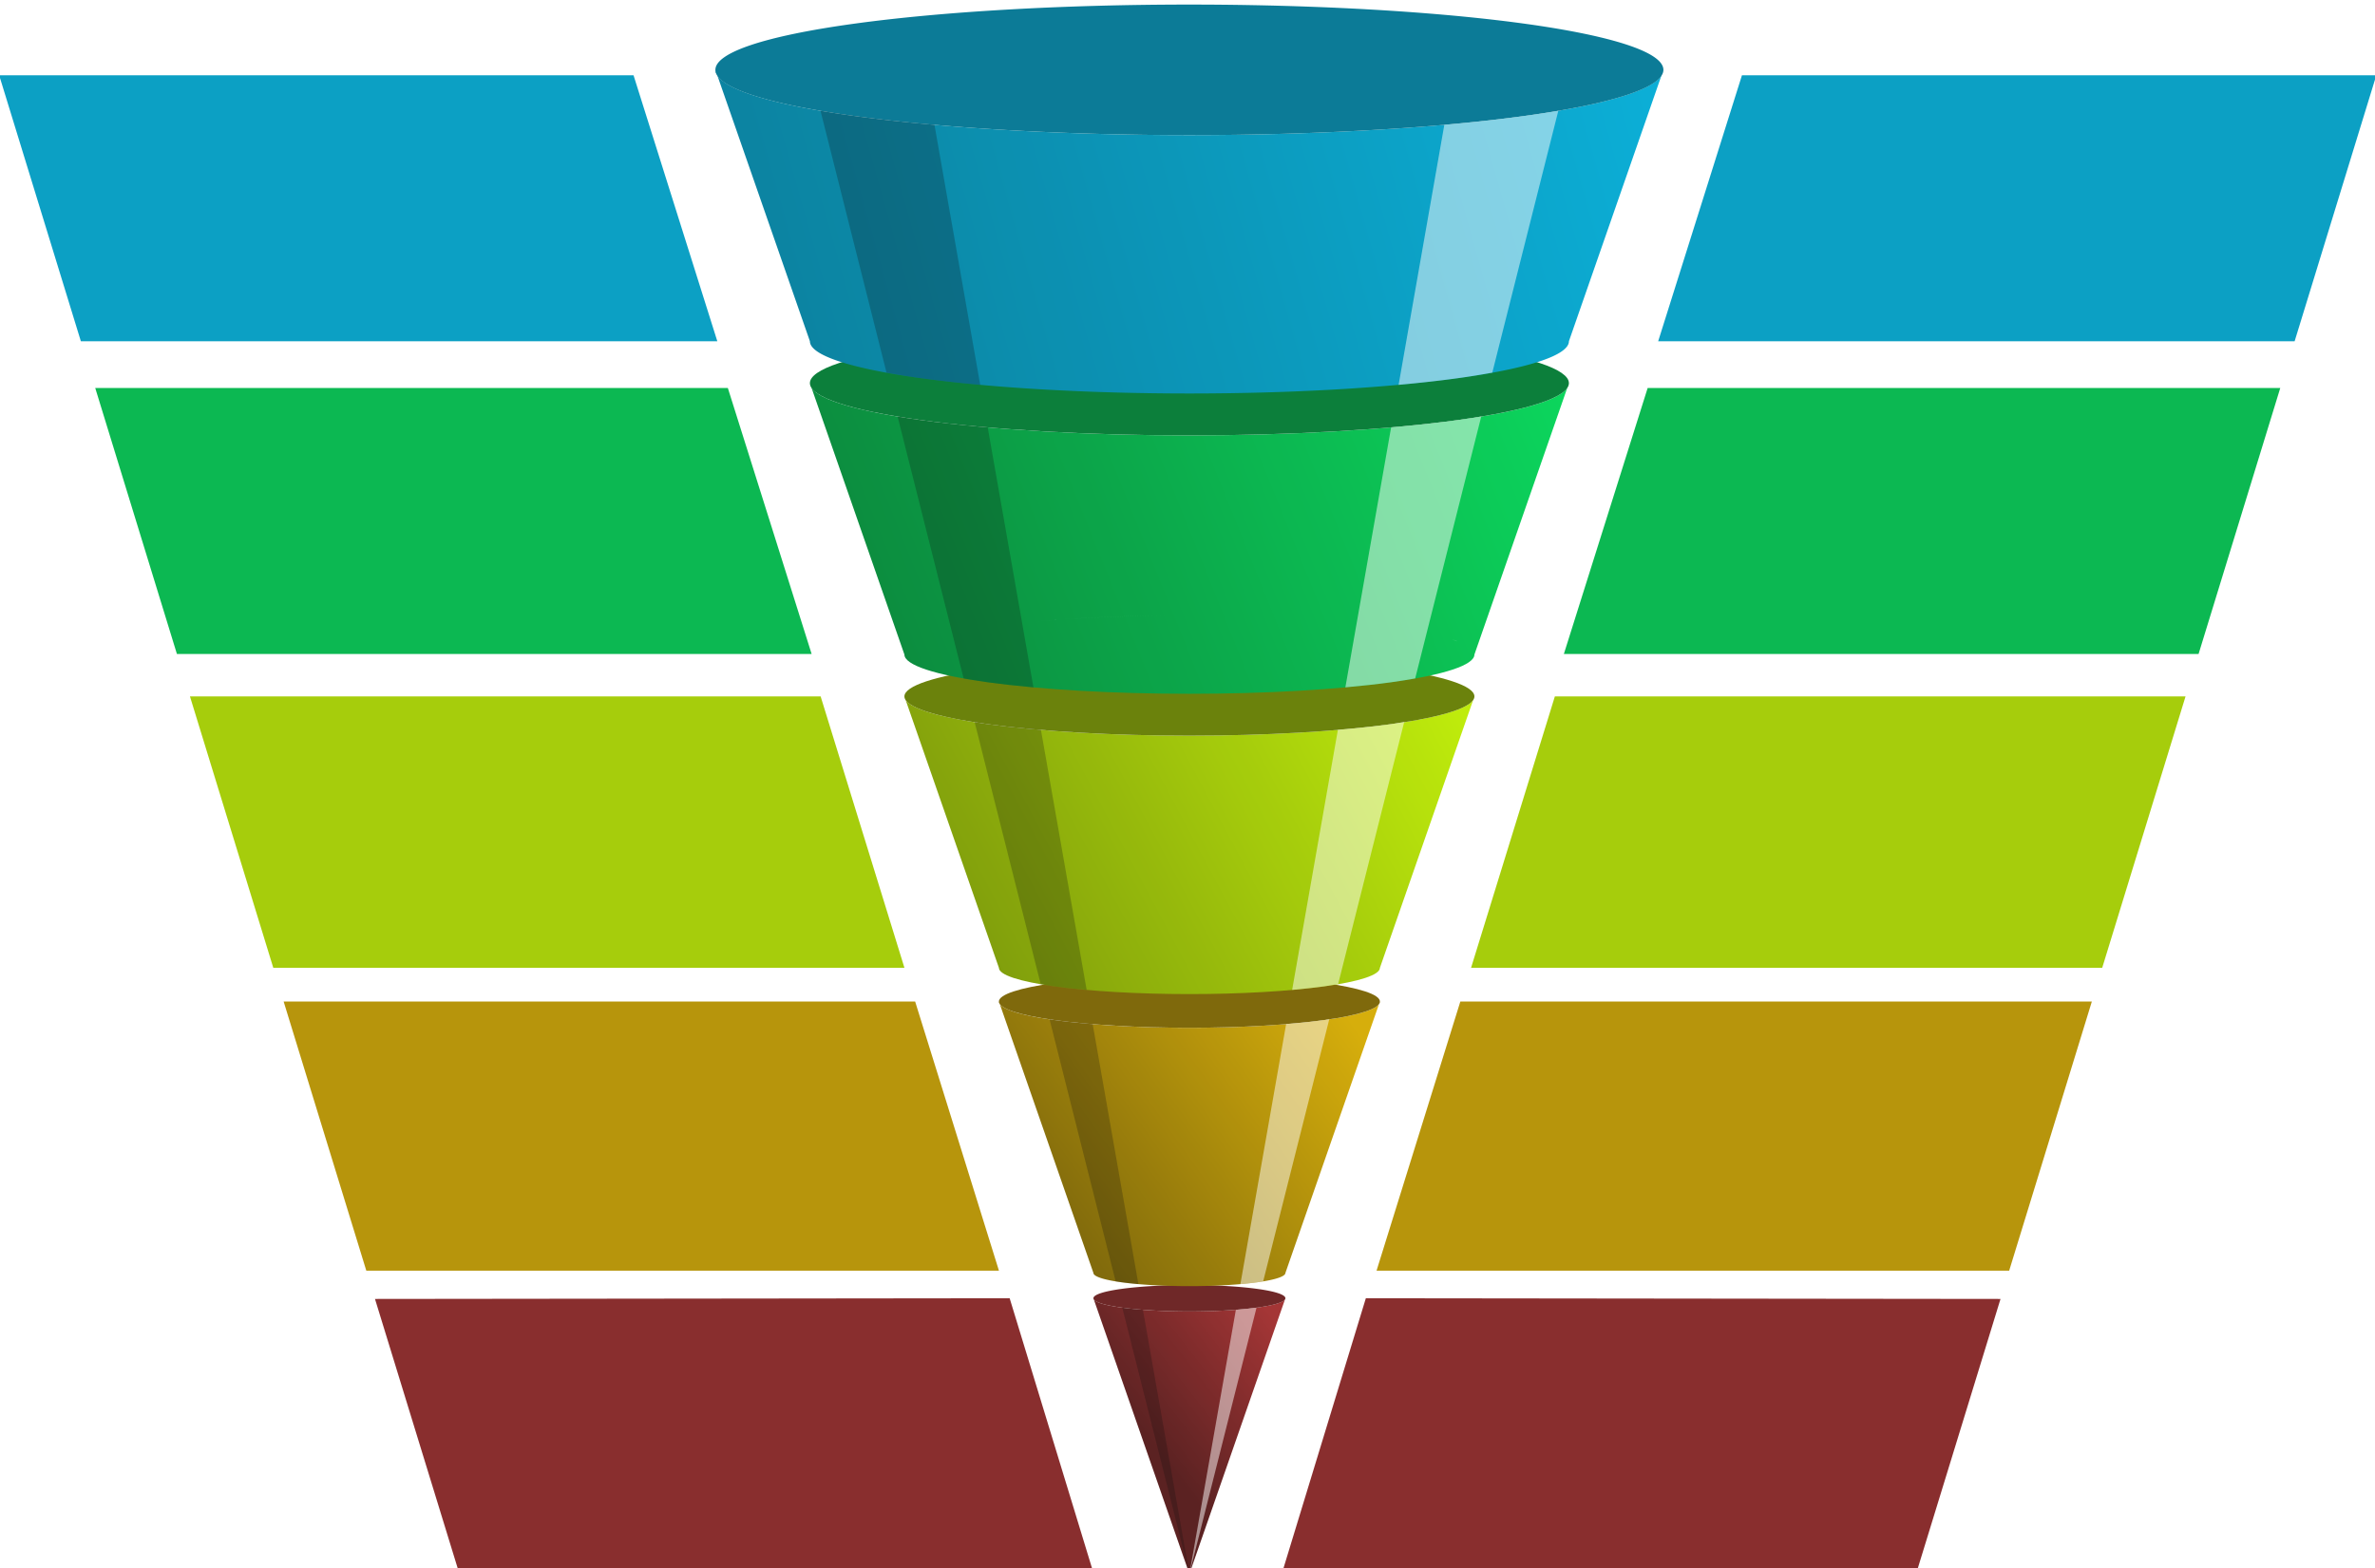
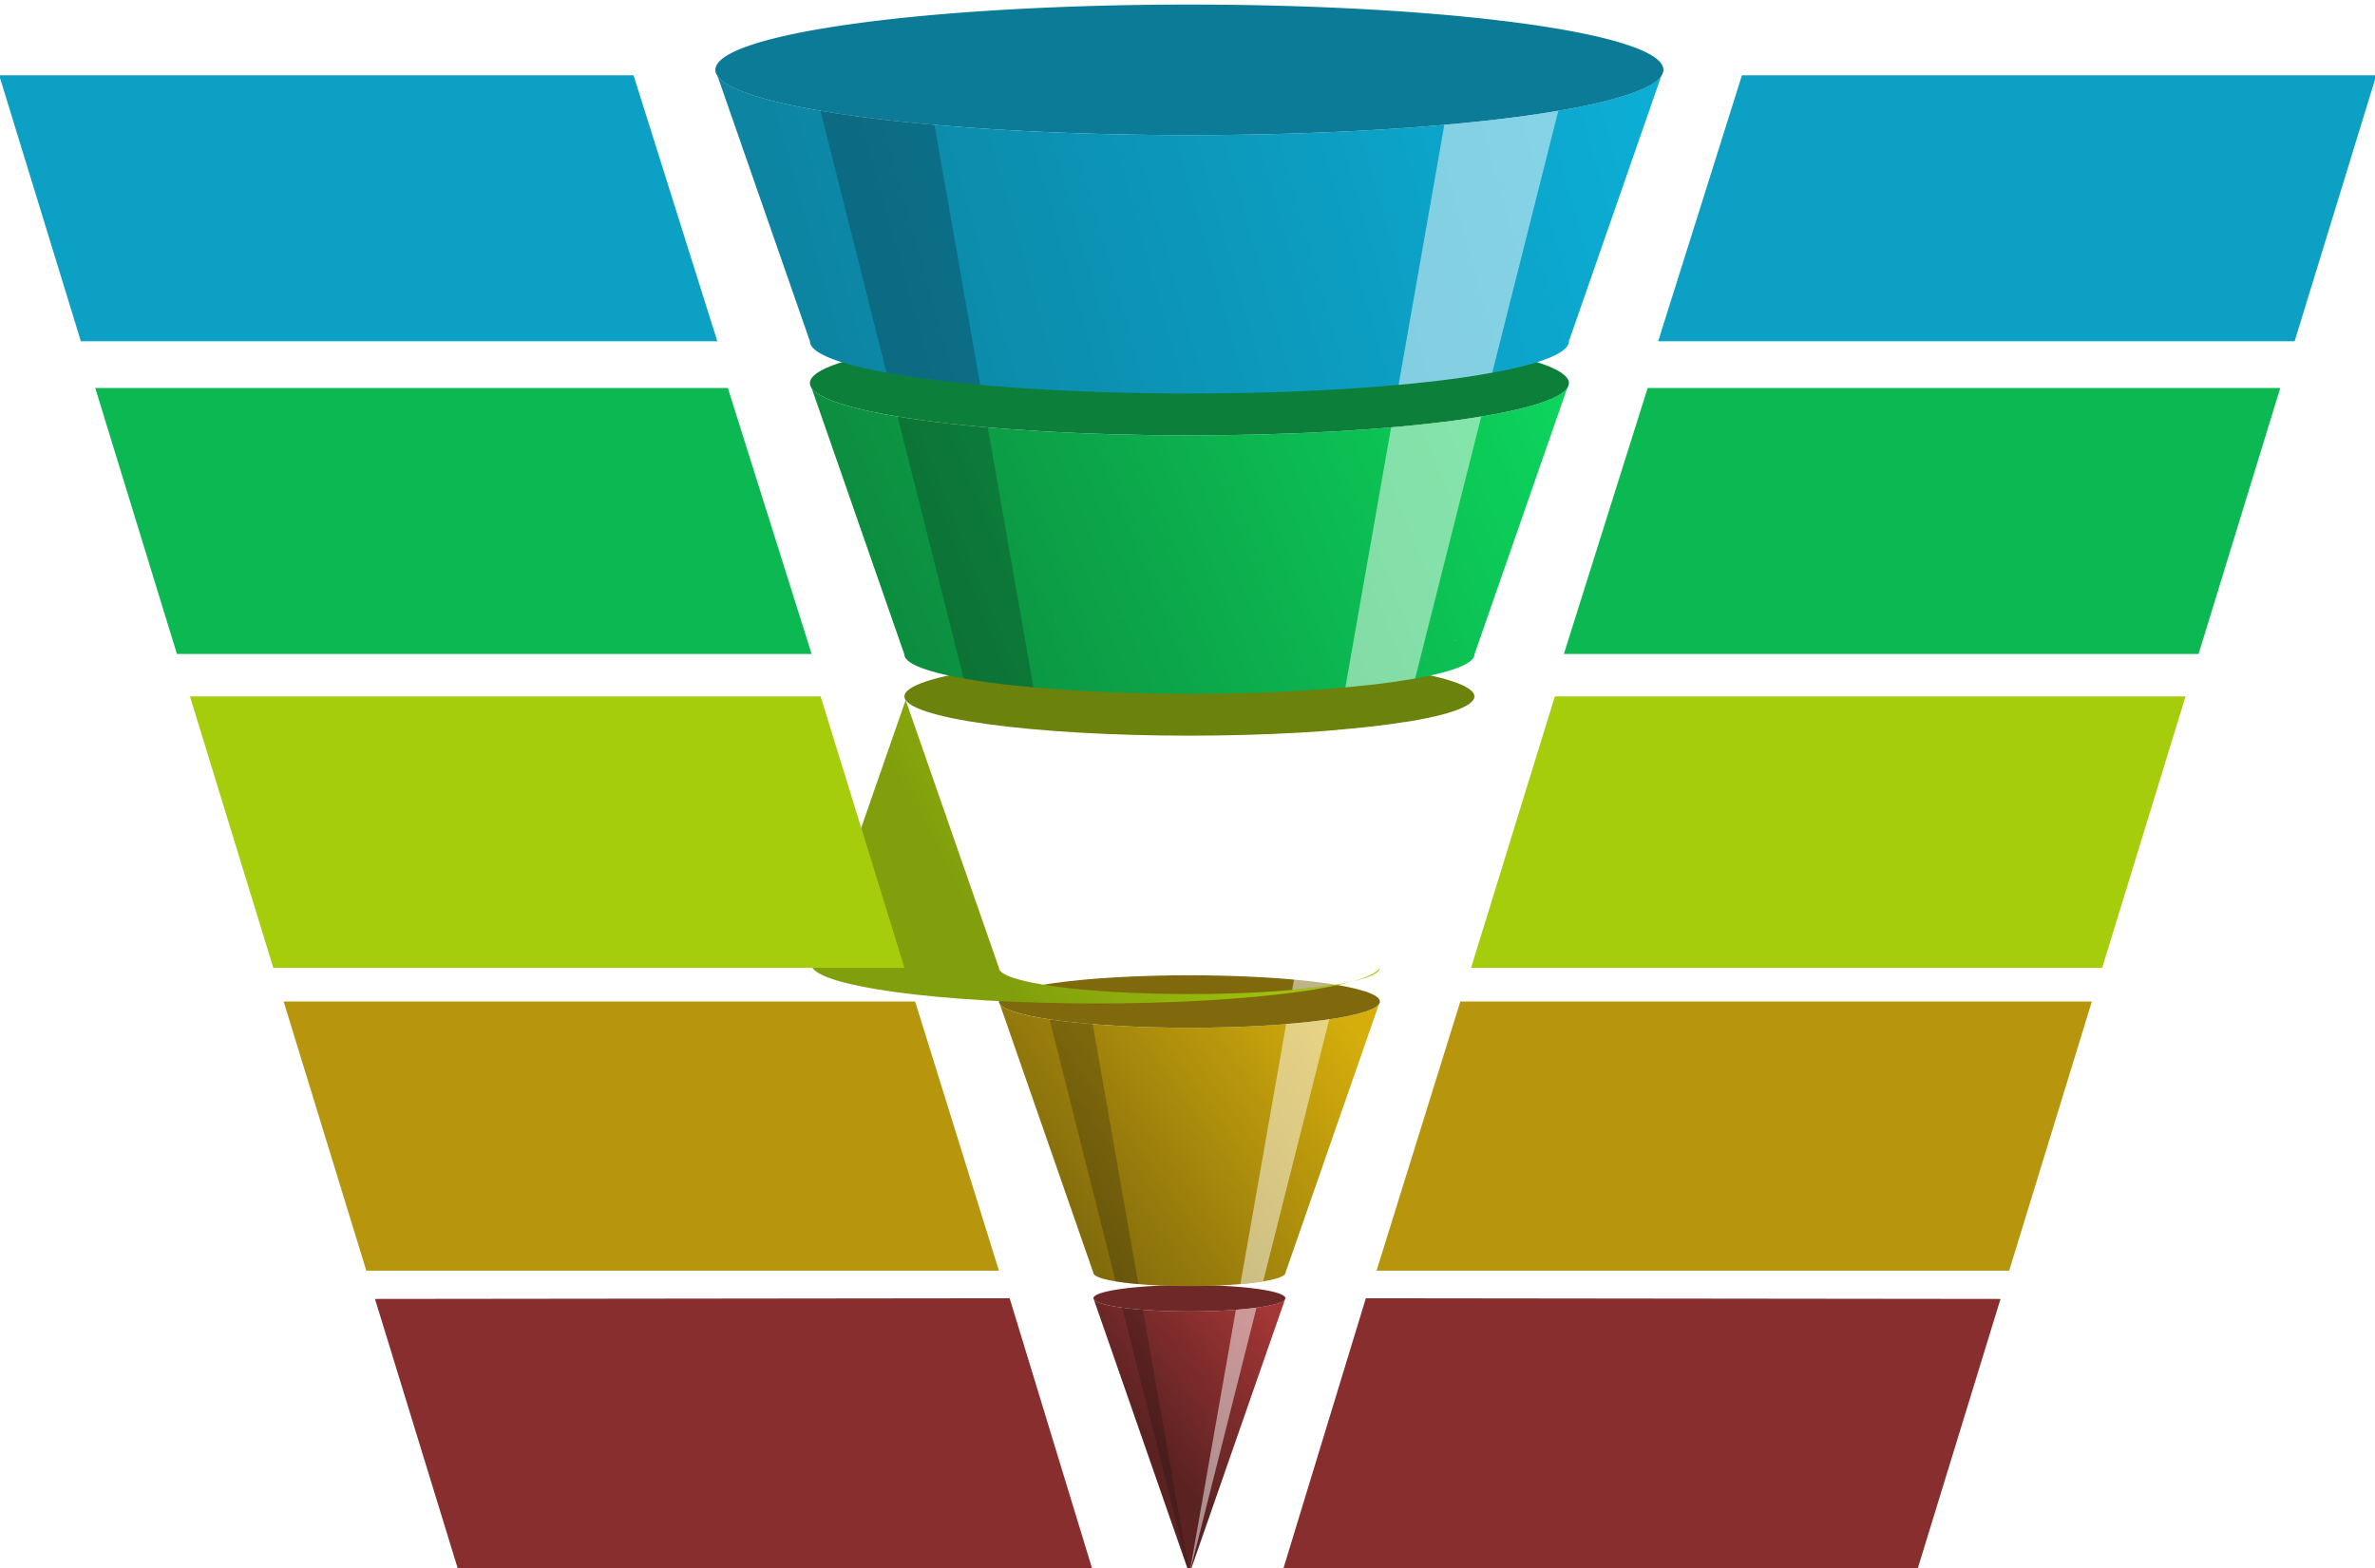
<svg xmlns="http://www.w3.org/2000/svg" xmlns:ns1="http://www.inkscape.org/namespaces/inkscape" xmlns:ns2="http://sodipodi.sourceforge.net/DTD/sodipodi-0.dtd" xmlns:xlink="http://www.w3.org/1999/xlink" width="33.513mm" height="22.132mm" viewBox="0 0 118.748 78.42" id="svg14222" version="1.1" ns1:version="0.91 r13725" ns2:docname="funnel.svg">
  <defs id="defs14224">
    <linearGradient ns1:collect="always" xlink:href="#linearGradient13640" id="linearGradient13646" x1="23.006" y1="687.326" x2="37.685" y2="675.913" gradientUnits="userSpaceOnUse" />
    <linearGradient ns1:collect="always" id="linearGradient13640">
      <stop style="stop-color:#531717;stop-opacity:1" offset="0" id="stop13642" />
      <stop style="stop-color:#a02c2c;stop-opacity:1" offset="1" id="stop13644" />
    </linearGradient>
    <linearGradient ns1:collect="always" xlink:href="#linearGradient13632" id="linearGradient13638" x1="17.147" y1="667.823" x2="46.989" y2="646.513" gradientUnits="userSpaceOnUse" />
    <linearGradient ns1:collect="always" id="linearGradient13632">
      <stop style="stop-color:#7c6400;stop-opacity:1" offset="0" id="stop13634" />
      <stop style="stop-color:#d4aa00;stop-opacity:1" offset="1" id="stop13636" />
    </linearGradient>
    <linearGradient ns1:collect="always" xlink:href="#linearGradient13616" id="linearGradient13622" x1="8.266" y1="638.753" x2="57.612" y2="612.442" gradientUnits="userSpaceOnUse" />
    <linearGradient ns1:collect="always" id="linearGradient13616">
      <stop style="stop-color:#7b9a00;stop-opacity:1" offset="0" id="stop13618" />
      <stop style="stop-color:#bceb00;stop-opacity:1" offset="1" id="stop13620" />
    </linearGradient>
    <linearGradient ns1:collect="always" xlink:href="#linearGradient13608" id="linearGradient13614" x1="-1.703" y1="605.695" x2="68.213" y2="577.57" gradientUnits="userSpaceOnUse" />
    <linearGradient ns1:collect="always" id="linearGradient13608">
      <stop style="stop-color:#008736;stop-opacity:1" offset="0" id="stop13610" />
      <stop style="stop-color:#00d455;stop-opacity:1" offset="1" id="stop13612" />
    </linearGradient>
    <linearGradient ns1:collect="always" xlink:href="#linearGradient13600" id="linearGradient13606" x1="-11.672" y1="572.639" x2="77.094" y2="547.634" gradientUnits="userSpaceOnUse" />
    <linearGradient ns1:collect="always" id="linearGradient13600">
      <stop style="stop-color:#007e9d;stop-opacity:1" offset="0" id="stop13602" />
      <stop style="stop-color:#00aad4;stop-opacity:1" offset="1" id="stop13604" />
    </linearGradient>
  </defs>
  <ns2:namedview id="base" pagecolor="#ffffff" bordercolor="#666666" borderopacity="1.0" ns1:pageopacity="0.0" ns1:pageshadow="2" ns1:zoom="0.35" ns1:cx="-577.0544" ns1:cy="2.0671087" ns1:document-units="px" ns1:current-layer="layer1" showgrid="false" fit-margin-top="0" fit-margin-left="0" fit-margin-right="0" fit-margin-bottom="0" ns1:window-width="1366" ns1:window-height="715" ns1:window-x="0" ns1:window-y="0" ns1:window-maximized="1" />
  <g ns1:label="Calque 1" ns1:groupmode="layer" id="layer1" transform="translate(-366.34,-456.009)">
    <g style="opacity:0.95;filter:url(#filter4218)" transform="matrix(0.474,0,0,0.474,412.367,201.645)" id="g13719" ns1:export-xdpi="100" ns1:export-ydpi="100">
      <path id="rect13061" d="m 18.242,673.64 10.117,29.064 10.086,-28.975 a 10.126,1.395 0 0 1 -10.086,1.277 10.126,1.395 0 0 1 -10.117,-1.367 z" style="color:#000000;clip-rule:nonzero;display:inline;overflow:visible;visibility:visible;opacity:1;isolation:auto;mix-blend-mode:normal;color-interpolation:sRGB;color-interpolation-filters:linearRGB;solid-color:#000000;solid-opacity:1;fill:url(#linearGradient13646);fill-opacity:1;fill-rule:nonzero;stroke:none;stroke-width:10;stroke-linecap:round;stroke-linejoin:round;stroke-miterlimit:4;stroke-dasharray:none;stroke-dashoffset:0;stroke-opacity:1;color-rendering:auto;image-rendering:auto;shape-rendering:auto;text-rendering:auto;enable-background:accumulate" ns1:connector-curvature="0" />
      <path style="color:#000000;clip-rule:nonzero;display:inline;overflow:visible;visibility:visible;opacity:1;isolation:auto;mix-blend-mode:normal;color-interpolation:sRGB;color-interpolation-filters:linearRGB;solid-color:#000000;solid-opacity:1;fill:#681d1d;fill-opacity:1;fill-rule:nonzero;stroke:none;stroke-width:10;stroke-linecap:round;stroke-linejoin:round;stroke-miterlimit:4;stroke-dasharray:none;stroke-dashoffset:0;stroke-opacity:1;color-rendering:auto;image-rendering:auto;shape-rendering:auto;text-rendering:auto;enable-background:accumulate" d="m 38.486,673.613 a 10.126,1.395 0 0 1 -10.126,1.395 10.126,1.395 0 0 1 -10.126,-1.395 10.126,1.395 0 0 1 10.126,-1.395 10.126,1.395 0 0 1 10.126,1.395 z" id="ellipse13068" ns1:connector-curvature="0" />
      <path id="path13489" d="m 8.266,642.306 9.967,28.637 a 10.126,1.395 0 0 0 10.127,1.395 10.126,1.395 0 0 0 10.127,-1.395 l 9.967,-28.637 c -10e-7,0.745 -2.166,1.445 -5.885,1.957 -3.719,0.512 -8.797,0.811 -14.209,0.811 -5.412,0 -10.49,-0.298 -14.209,-0.811 -3.719,-0.512 -5.885,-1.212 -5.885,-1.957 z m 19.377,27.246 a 10.126,1.395 0 0 0 -1.992,0.047 10.126,1.395 0 0 1 1.992,-0.047 z m 3.709,0.059 a 10.126,1.395 0 0 1 2.725,0.182 10.126,1.395 0 0 0 -2.725,-0.182 z m 6.033,0.699 a 10.126,1.395 0 0 1 0.732,0.26 10.126,1.395 0 0 0 -0.732,-0.26 z m 0.953,0.396 a 10.126,1.395 0 0 1 0.123,0.137 10.126,1.395 0 0 0 -0.123,-0.137 z" style="color:#000000;clip-rule:nonzero;display:inline;overflow:visible;visibility:visible;opacity:1;isolation:auto;mix-blend-mode:normal;color-interpolation:sRGB;color-interpolation-filters:linearRGB;solid-color:#000000;solid-opacity:1;fill:url(#linearGradient13638);fill-opacity:1;fill-rule:nonzero;stroke:none;stroke-width:10;stroke-linecap:round;stroke-linejoin:round;stroke-miterlimit:4;stroke-dasharray:none;stroke-dashoffset:0;stroke-opacity:1;color-rendering:auto;image-rendering:auto;shape-rendering:auto;text-rendering:auto;enable-background:accumulate" ns1:connector-curvature="0" />
      <path id="path13389" style="color:#000000;clip-rule:nonzero;display:inline;overflow:visible;visibility:visible;opacity:1;isolation:auto;mix-blend-mode:normal;color-interpolation:sRGB;color-interpolation-filters:linearRGB;solid-color:#000000;solid-opacity:1;fill:#796200;fill-opacity:1;fill-rule:nonzero;stroke:none;stroke-width:10;stroke-linecap:round;stroke-linejoin:round;stroke-miterlimit:4;stroke-dasharray:none;stroke-dashoffset:0;stroke-opacity:1;color-rendering:auto;image-rendering:auto;shape-rendering:auto;text-rendering:auto;enable-background:accumulate" d="m 48.454,642.306 c -10e-7,0.745 -2.167,1.445 -5.886,1.957 -3.719,0.512 -8.797,0.811 -14.209,0.811 -5.412,0 -10.491,-0.298 -14.209,-0.811 -3.719,-0.512 -5.886,-1.211 -5.886,-1.957 2e-7,-0.745 2.167,-1.445 5.886,-1.957 3.719,-0.512 8.797,-0.811 14.209,-0.811 5.412,0 10.491,0.298 14.209,0.811 3.719,0.512 5.886,1.211 5.886,1.957 0,0 0,0 0,0" ns1:connector-curvature="0" />
-       <path id="path13491" d="m -1.57,610.497 9.836,28.256 c 2e-7,0.745 2.166,1.445 5.885,1.957 3.719,0.512 8.797,0.811 14.209,0.811 5.412,0 10.49,-0.298 14.209,-0.811 3.719,-0.512 5.885,-1.212 5.885,-1.957 l 9.836,-28.256 c -0.647,0.963 -3.718,1.863 -8.672,2.545 -5.605,0.772 -13.229,1.213 -21.258,1.213 -8.029,0 -15.653,-0.441 -21.258,-1.213 -4.954,-0.682 -8.025,-1.582 -8.672,-2.545 z" style="color:#000000;clip-rule:nonzero;display:inline;overflow:visible;visibility:visible;opacity:1;isolation:auto;mix-blend-mode:normal;color-interpolation:sRGB;color-interpolation-filters:linearRGB;solid-color:#000000;solid-opacity:1;fill:url(#linearGradient13622);fill-opacity:1;fill-rule:nonzero;stroke:none;stroke-width:10;stroke-linecap:round;stroke-linejoin:round;stroke-miterlimit:4;stroke-dasharray:none;stroke-dashoffset:0;stroke-opacity:1;color-rendering:auto;image-rendering:auto;shape-rendering:auto;text-rendering:auto;enable-background:accumulate" ns1:connector-curvature="0" />
+       <path id="path13491" d="m -1.57,610.497 9.836,28.256 c 2e-7,0.745 2.166,1.445 5.885,1.957 3.719,0.512 8.797,0.811 14.209,0.811 5.412,0 10.49,-0.298 14.209,-0.811 3.719,-0.512 5.885,-1.212 5.885,-1.957 c -0.647,0.963 -3.718,1.863 -8.672,2.545 -5.605,0.772 -13.229,1.213 -21.258,1.213 -8.029,0 -15.653,-0.441 -21.258,-1.213 -4.954,-0.682 -8.025,-1.582 -8.672,-2.545 z" style="color:#000000;clip-rule:nonzero;display:inline;overflow:visible;visibility:visible;opacity:1;isolation:auto;mix-blend-mode:normal;color-interpolation:sRGB;color-interpolation-filters:linearRGB;solid-color:#000000;solid-opacity:1;fill:url(#linearGradient13622);fill-opacity:1;fill-rule:nonzero;stroke:none;stroke-width:10;stroke-linecap:round;stroke-linejoin:round;stroke-miterlimit:4;stroke-dasharray:none;stroke-dashoffset:0;stroke-opacity:1;color-rendering:auto;image-rendering:auto;shape-rendering:auto;text-rendering:auto;enable-background:accumulate" ns1:connector-curvature="0" />
      <path id="path13387" style="color:#000000;clip-rule:nonzero;display:inline;overflow:visible;visibility:visible;opacity:1;isolation:auto;mix-blend-mode:normal;color-interpolation:sRGB;color-interpolation-filters:linearRGB;solid-color:#000000;solid-opacity:1;fill:#647c00;fill-opacity:1;fill-rule:nonzero;stroke:none;stroke-width:10;stroke-linecap:round;stroke-linejoin:round;stroke-miterlimit:4;stroke-dasharray:none;stroke-dashoffset:0;stroke-opacity:1;color-rendering:auto;image-rendering:auto;shape-rendering:auto;text-rendering:auto;enable-background:accumulate" d="m 58.423,610.114 c 1e-6,1.106 -3.201,2.156 -8.805,2.928 -5.605,0.772 -13.229,1.213 -21.258,1.213 -8.029,0 -15.653,-0.441 -21.258,-1.213 -5.605,-0.772 -8.805,-1.822 -8.805,-2.928 -7e-7,-1.106 3.201,-2.156 8.805,-2.928 5.605,-0.772 13.229,-1.213 21.258,-1.213 8.029,0 15.653,0.441 21.258,1.213 5.605,0.772 8.805,1.822 8.805,2.928 0,0 0,0 0,0" ns1:connector-curvature="0" />
      <path id="path13493" d="m -11.494,577.57 9.791,28.125 c -7e-7,1.106 3.2,2.156 8.805,2.928 5.605,0.772 13.229,1.213 21.258,1.213 8.029,0 15.653,-0.441 21.258,-1.213 5.605,-0.772 8.805,-1.822 8.805,-2.928 l 9.791,-28.125 c -0.863,1.277 -4.932,2.476 -11.547,3.387 -7.491,1.032 -17.662,1.613 -28.307,1.613 -10.645,0 -20.816,-0.582 -28.307,-1.613 C -6.562,580.046 -10.632,578.847 -11.494,577.57 Z m 39.854,23.984 c 6.021,0 11.816,0.248 16.701,0.697 -4.885,-0.45 -10.68,-0.697 -16.701,-0.697 z m 0,0 c -6.021,0 -11.816,0.248 -16.701,0.697 4.885,-0.45 10.68,-0.697 16.701,-0.697 z m -26.789,2.27 c -0.663,0.18 -1.225,0.365 -1.691,0.557 0.466,-0.192 1.029,-0.377 1.691,-0.557 z m 53.578,0 c 0.662,0.18 1.225,0.365 1.691,0.557 -0.466,-0.192 -1.029,-0.377 -1.691,-0.557 z" style="color:#000000;clip-rule:nonzero;display:inline;overflow:visible;visibility:visible;opacity:1;isolation:auto;mix-blend-mode:normal;color-interpolation:sRGB;color-interpolation-filters:linearRGB;solid-color:#000000;solid-opacity:1;fill:url(#linearGradient13614);fill-opacity:1;fill-rule:nonzero;stroke:none;stroke-width:10;stroke-linecap:round;stroke-linejoin:round;stroke-miterlimit:4;stroke-dasharray:none;stroke-dashoffset:0;stroke-opacity:1;color-rendering:auto;image-rendering:auto;shape-rendering:auto;text-rendering:auto;enable-background:accumulate" ns1:connector-curvature="0" />
      <path id="path13385" style="color:#000000;clip-rule:nonzero;display:inline;overflow:visible;visibility:visible;opacity:1;isolation:auto;mix-blend-mode:normal;color-interpolation:sRGB;color-interpolation-filters:linearRGB;solid-color:#000000;solid-opacity:1;fill:#007931;fill-opacity:1;fill-rule:nonzero;stroke:none;stroke-width:10;stroke-linecap:round;stroke-linejoin:round;stroke-miterlimit:4;stroke-dasharray:none;stroke-dashoffset:0;stroke-opacity:1;color-rendering:auto;image-rendering:auto;shape-rendering:auto;text-rendering:auto;enable-background:accumulate" d="m 68.391,577.057 c 2e-6,1.466 -4.234,2.867 -11.725,3.898 -7.491,1.032 -17.662,1.615 -28.307,1.615 -10.645,0 -20.816,-0.583 -28.307,-1.615 -7.491,-1.032 -11.725,-2.432 -11.725,-3.898 -2e-6,-1.466 4.234,-2.867 11.725,-3.898 7.491,-1.032 17.662,-1.615 28.307,-1.615 10.645,0 20.816,0.583 28.307,1.615 7.491,1.032 11.725,2.432 11.725,3.898 0,0 0,0 0,0" ns1:connector-curvature="0" />
      <path id="path13495" d="m -21.641,544 a 50,6.886 0 0 0 0.199,0.572 l -0.199,-0.572 z m 0.199,0.572 9.77,28.066 c -2e-6,1.466 4.234,2.867 11.725,3.898 7.491,1.032 17.662,1.613 28.307,1.613 10.645,0 20.816,-0.582 28.307,-1.613 7.491,-1.032 11.725,-2.432 11.725,-3.898 l 9.77,-28.066 a 50,6.886 0 0 1 -49.801,6.314 50,6.886 0 0 1 -49.801,-6.314 z" style="color:#000000;clip-rule:nonzero;display:inline;overflow:visible;visibility:visible;opacity:1;isolation:auto;mix-blend-mode:normal;color-interpolation:sRGB;color-interpolation-filters:linearRGB;solid-color:#000000;solid-opacity:1;fill:url(#linearGradient13606);fill-opacity:1;fill-rule:nonzero;stroke:none;stroke-width:10;stroke-linecap:round;stroke-linejoin:round;stroke-miterlimit:4;stroke-dasharray:none;stroke-dashoffset:0;stroke-opacity:1;color-rendering:auto;image-rendering:auto;shape-rendering:auto;text-rendering:auto;enable-background:accumulate" ns1:connector-curvature="0" />
      <path style="color:#000000;clip-rule:nonzero;display:inline;overflow:visible;visibility:visible;opacity:1;isolation:auto;mix-blend-mode:normal;color-interpolation:sRGB;color-interpolation-filters:linearRGB;solid-color:#000000;solid-opacity:1;fill:#007592;fill-opacity:1;fill-rule:nonzero;stroke:none;stroke-width:10;stroke-linecap:round;stroke-linejoin:round;stroke-miterlimit:4;stroke-dasharray:none;stroke-dashoffset:0;stroke-opacity:1;color-rendering:auto;image-rendering:auto;shape-rendering:auto;text-rendering:auto;enable-background:accumulate" d="m 78.359,544 a 50,6.886 0 0 1 -50,6.886 50,6.886 0 0 1 -50,-6.886 50,6.886 0 0 1 50,-6.886 50,6.886 0 0 1 50,6.886 z" id="path13066" ns1:connector-curvature="0" />
      <path ns1:connector-curvature="0" id="path13540" d="m 35.441,674.607 a 10.126,1.395 0 0 1 -2.18,0.225 l -4.902,27.873 7.082,-28.098 z" style="opacity:0.495;fill:#ffffff;fill-rule:evenodd;stroke:none;stroke-width:1px;stroke-linecap:butt;stroke-linejoin:miter;stroke-opacity:1" />
      <path ns1:connector-curvature="0" id="path13542" d="m 21.277,674.607 7.082,28.098 -4.902,-27.873 a 10.126,1.395 0 0 1 -2.18,-0.225 z" style="opacity:0.235;fill:#000000;fill-rule:evenodd;stroke:none;stroke-width:1px;stroke-linecap:butt;stroke-linejoin:miter;stroke-opacity:1" />
      <path ns1:connector-curvature="0" id="path13547" d="M 67.273,548.318 A 50,6.886 0 0 1 55.25,549.797 l -4.824,27.441 c 2.229,-0.203 4.324,-0.437 6.24,-0.701 1.332,-0.183 2.522,-0.383 3.643,-0.588 l 6.965,-27.631 z" style="opacity:0.495;fill:#ffffff;fill-rule:evenodd;stroke:none;stroke-width:1px;stroke-linecap:butt;stroke-linejoin:miter;stroke-opacity:1" />
      <path ns1:connector-curvature="0" id="path13552" d="m 59.143,580.58 c -0.783,0.13 -1.604,0.257 -2.477,0.377 -2.136,0.294 -4.509,0.548 -7.029,0.766 l -4.826,27.434 c 1.717,-0.155 3.338,-0.331 4.807,-0.533 0.929,-0.128 1.766,-0.266 2.559,-0.408 l 6.967,-27.635 z" style="color:#000000;clip-rule:nonzero;display:inline;overflow:visible;visibility:visible;opacity:0.495;isolation:auto;mix-blend-mode:normal;color-interpolation:sRGB;color-interpolation-filters:linearRGB;solid-color:#000000;solid-opacity:1;fill:#ffffff;fill-opacity:1;fill-rule:nonzero;stroke:none;stroke-width:10;stroke-linecap:round;stroke-linejoin:round;stroke-miterlimit:4;stroke-dasharray:none;stroke-dashoffset:0;stroke-opacity:1;color-rendering:auto;image-rendering:auto;shape-rendering:auto;text-rendering:auto;enable-background:accumulate" />
      <path ns1:connector-curvature="0" id="path13557" d="m 51.018,612.812 c -0.475,0.076 -0.883,0.157 -1.4,0.229 -1.683,0.232 -3.591,0.423 -5.594,0.592 l -4.826,27.445 c 1.207,-0.107 2.349,-0.228 3.371,-0.369 0.553,-0.076 0.998,-0.164 1.48,-0.248 l 6.969,-27.648 z" style="opacity:0.495;fill:#ffffff;fill-rule:evenodd;stroke:none;stroke-width:1px;stroke-linecap:butt;stroke-linejoin:miter;stroke-opacity:1" />
      <path ns1:connector-curvature="0" id="path13569" d="m 43.113,644.172 c -0.194,0.029 -0.341,0.064 -0.545,0.092 -1.193,0.164 -2.564,0.297 -4.004,0.414 l -4.826,27.445 a 10.126,1.395 0 0 0 2.402,-0.289 l 6.973,-27.662 z m -4.775,26.535 a 10.126,1.395 0 0 1 0.123,0.137 10.126,1.395 0 0 0 -0.123,-0.137 z" style="opacity:0.495;fill:#ffffff;fill-rule:evenodd;stroke:none;stroke-width:1px;stroke-linecap:butt;stroke-linejoin:miter;stroke-opacity:1" />
      <path ns1:connector-curvature="0" id="path13577" d="m -10.557,548.314 6.967,27.635 c 1.121,0.205 2.31,0.404 3.643,0.588 1.916,0.264 4.011,0.498 6.24,0.701 L 1.467,549.795 a 50,6.886 0 0 1 -12.023,-1.48 z" style="opacity:0.235;fill:#000000;fill-rule:evenodd;stroke:none;stroke-width:1px;stroke-linecap:butt;stroke-linejoin:miter;stroke-opacity:1" />
      <path ns1:connector-curvature="0" id="path13582" d="m -2.424,580.58 6.967,27.635 c 0.793,0.142 1.63,0.28 2.559,0.408 1.469,0.202 3.089,0.378 4.807,0.533 L 7.082,581.723 C 4.561,581.505 2.189,581.251 0.053,580.957 -0.82,580.837 -1.641,580.71 -2.424,580.58 Z" style="opacity:0.235;fill:#000000;fill-rule:evenodd;stroke:none;stroke-width:1px;stroke-linecap:butt;stroke-linejoin:miter;stroke-opacity:1" />
-       <path ns1:connector-curvature="0" id="path13587" d="m 5.701,612.812 6.969,27.648 c 0.482,0.084 0.927,0.172 1.48,0.248 1.023,0.141 2.164,0.262 3.371,0.369 l -4.826,-27.445 c -2.003,-0.169 -3.911,-0.36 -5.594,-0.592 -0.517,-0.071 -0.925,-0.153 -1.4,-0.229 z" style="opacity:0.235;fill:#000000;fill-rule:evenodd;stroke:none;stroke-width:1px;stroke-linecap:butt;stroke-linejoin:miter;stroke-opacity:1" />
      <path ns1:connector-curvature="0" id="path13592" d="m 13.605,644.172 6.973,27.664 a 10.126,1.395 0 0 0 2.402,0.289 l -4.826,-27.447 c -1.44,-0.118 -2.81,-0.25 -4.004,-0.414 -0.204,-0.028 -0.351,-0.063 -0.545,-0.092 z m 24.732,26.535 a 10.126,1.395 0 0 1 0.123,0.137 10.126,1.395 0 0 0 -0.123,-0.137 z" style="opacity:0.235;fill:#000000;fill-rule:evenodd;stroke:none;stroke-width:1px;stroke-linecap:butt;stroke-linejoin:miter;stroke-opacity:1" />
      <path ns1:connector-curvature="0" id="path13670" d="m 86.645,544.572 -8.838,28.066 67.135,0 8.617,-28.066 -66.914,0 z" style="fill:#009bc1;fill-opacity:1;fill-rule:evenodd;stroke:none;stroke-width:1px;stroke-linecap:butt;stroke-linejoin:miter;stroke-opacity:1" />
      <path ns1:connector-curvature="0" id="path13672" d="m 76.697,577.57 -8.838,28.066 66.951,0 8.617,-28.066 -66.73,0 z" style="fill:#00b549;fill-opacity:1;fill-rule:evenodd;stroke:none;stroke-width:1px;stroke-linecap:butt;stroke-linejoin:miter;stroke-opacity:1" />
      <path ns1:connector-curvature="0" id="path13674" d="m 66.908,610.115 -8.84,28.637 66.576,0 8.791,-28.637 -66.527,0 z" style="fill:#a2cb00;fill-opacity:1;fill-rule:evenodd;stroke:none;stroke-width:1px;stroke-linecap:butt;stroke-linejoin:miter;stroke-opacity:1" />
      <path ns1:connector-curvature="0" id="path13676" d="m 56.939,642.305 -8.84,28.402 66.732,0 8.721,-28.4 -66.613,-0.002 z" style="fill:#b39000;fill-opacity:1;fill-rule:evenodd;stroke:none;stroke-width:1px;stroke-linecap:butt;stroke-linejoin:miter;stroke-opacity:1" />
      <path ns1:connector-curvature="0" id="path13697" d="m 46.971,673.613 -8.838,28.975 67.084,0.068 -0.172,-0.068 8.873,-28.9 -66.947,-0.074 z" style="fill:#832424;fill-opacity:1;fill-rule:evenodd;stroke:none;stroke-width:1px;stroke-linecap:butt;stroke-linejoin:miter;stroke-opacity:1" />
      <path ns1:connector-curvature="0" style="fill:#009bc1;fill-opacity:1;fill-rule:evenodd;stroke:none;stroke-width:1px;stroke-linecap:butt;stroke-linejoin:miter;stroke-opacity:1" d="m -30.276,544.572 8.838,28.066 -67.135,0 -8.617,-28.066 66.914,0 z" id="path13709" />
      <path ns1:connector-curvature="0" style="fill:#00b549;fill-opacity:1;fill-rule:evenodd;stroke:none;stroke-width:1px;stroke-linecap:butt;stroke-linejoin:miter;stroke-opacity:1" d="m -20.328,577.57 8.838,28.066 -66.951,0 -8.617,-28.066 66.73,0 z" id="path13711" />
      <path ns1:connector-curvature="0" style="fill:#a2cb00;fill-opacity:1;fill-rule:evenodd;stroke:none;stroke-width:1px;stroke-linecap:butt;stroke-linejoin:miter;stroke-opacity:1" d="m -10.539,610.115 8.84,28.637 -66.576,0 -8.791,-28.637 66.527,0 z" id="path13713" />
      <path ns1:connector-curvature="0" style="fill:#b39000;fill-opacity:1;fill-rule:evenodd;stroke:none;stroke-width:1px;stroke-linecap:butt;stroke-linejoin:miter;stroke-opacity:1" d="m -0.571,642.305 8.84,28.402 -66.732,0 -8.721,-28.4 66.613,-0.002 z" id="path13715" />
      <path ns1:connector-curvature="0" style="fill:#832424;fill-opacity:1;fill-rule:evenodd;stroke:none;stroke-width:1px;stroke-linecap:butt;stroke-linejoin:miter;stroke-opacity:1" d="m 9.398,673.613 8.838,28.975 -67.084,0.068 0.172,-0.068 -8.873,-28.9 66.947,-0.074 z" id="path13717" />
    </g>
  </g>
</svg>